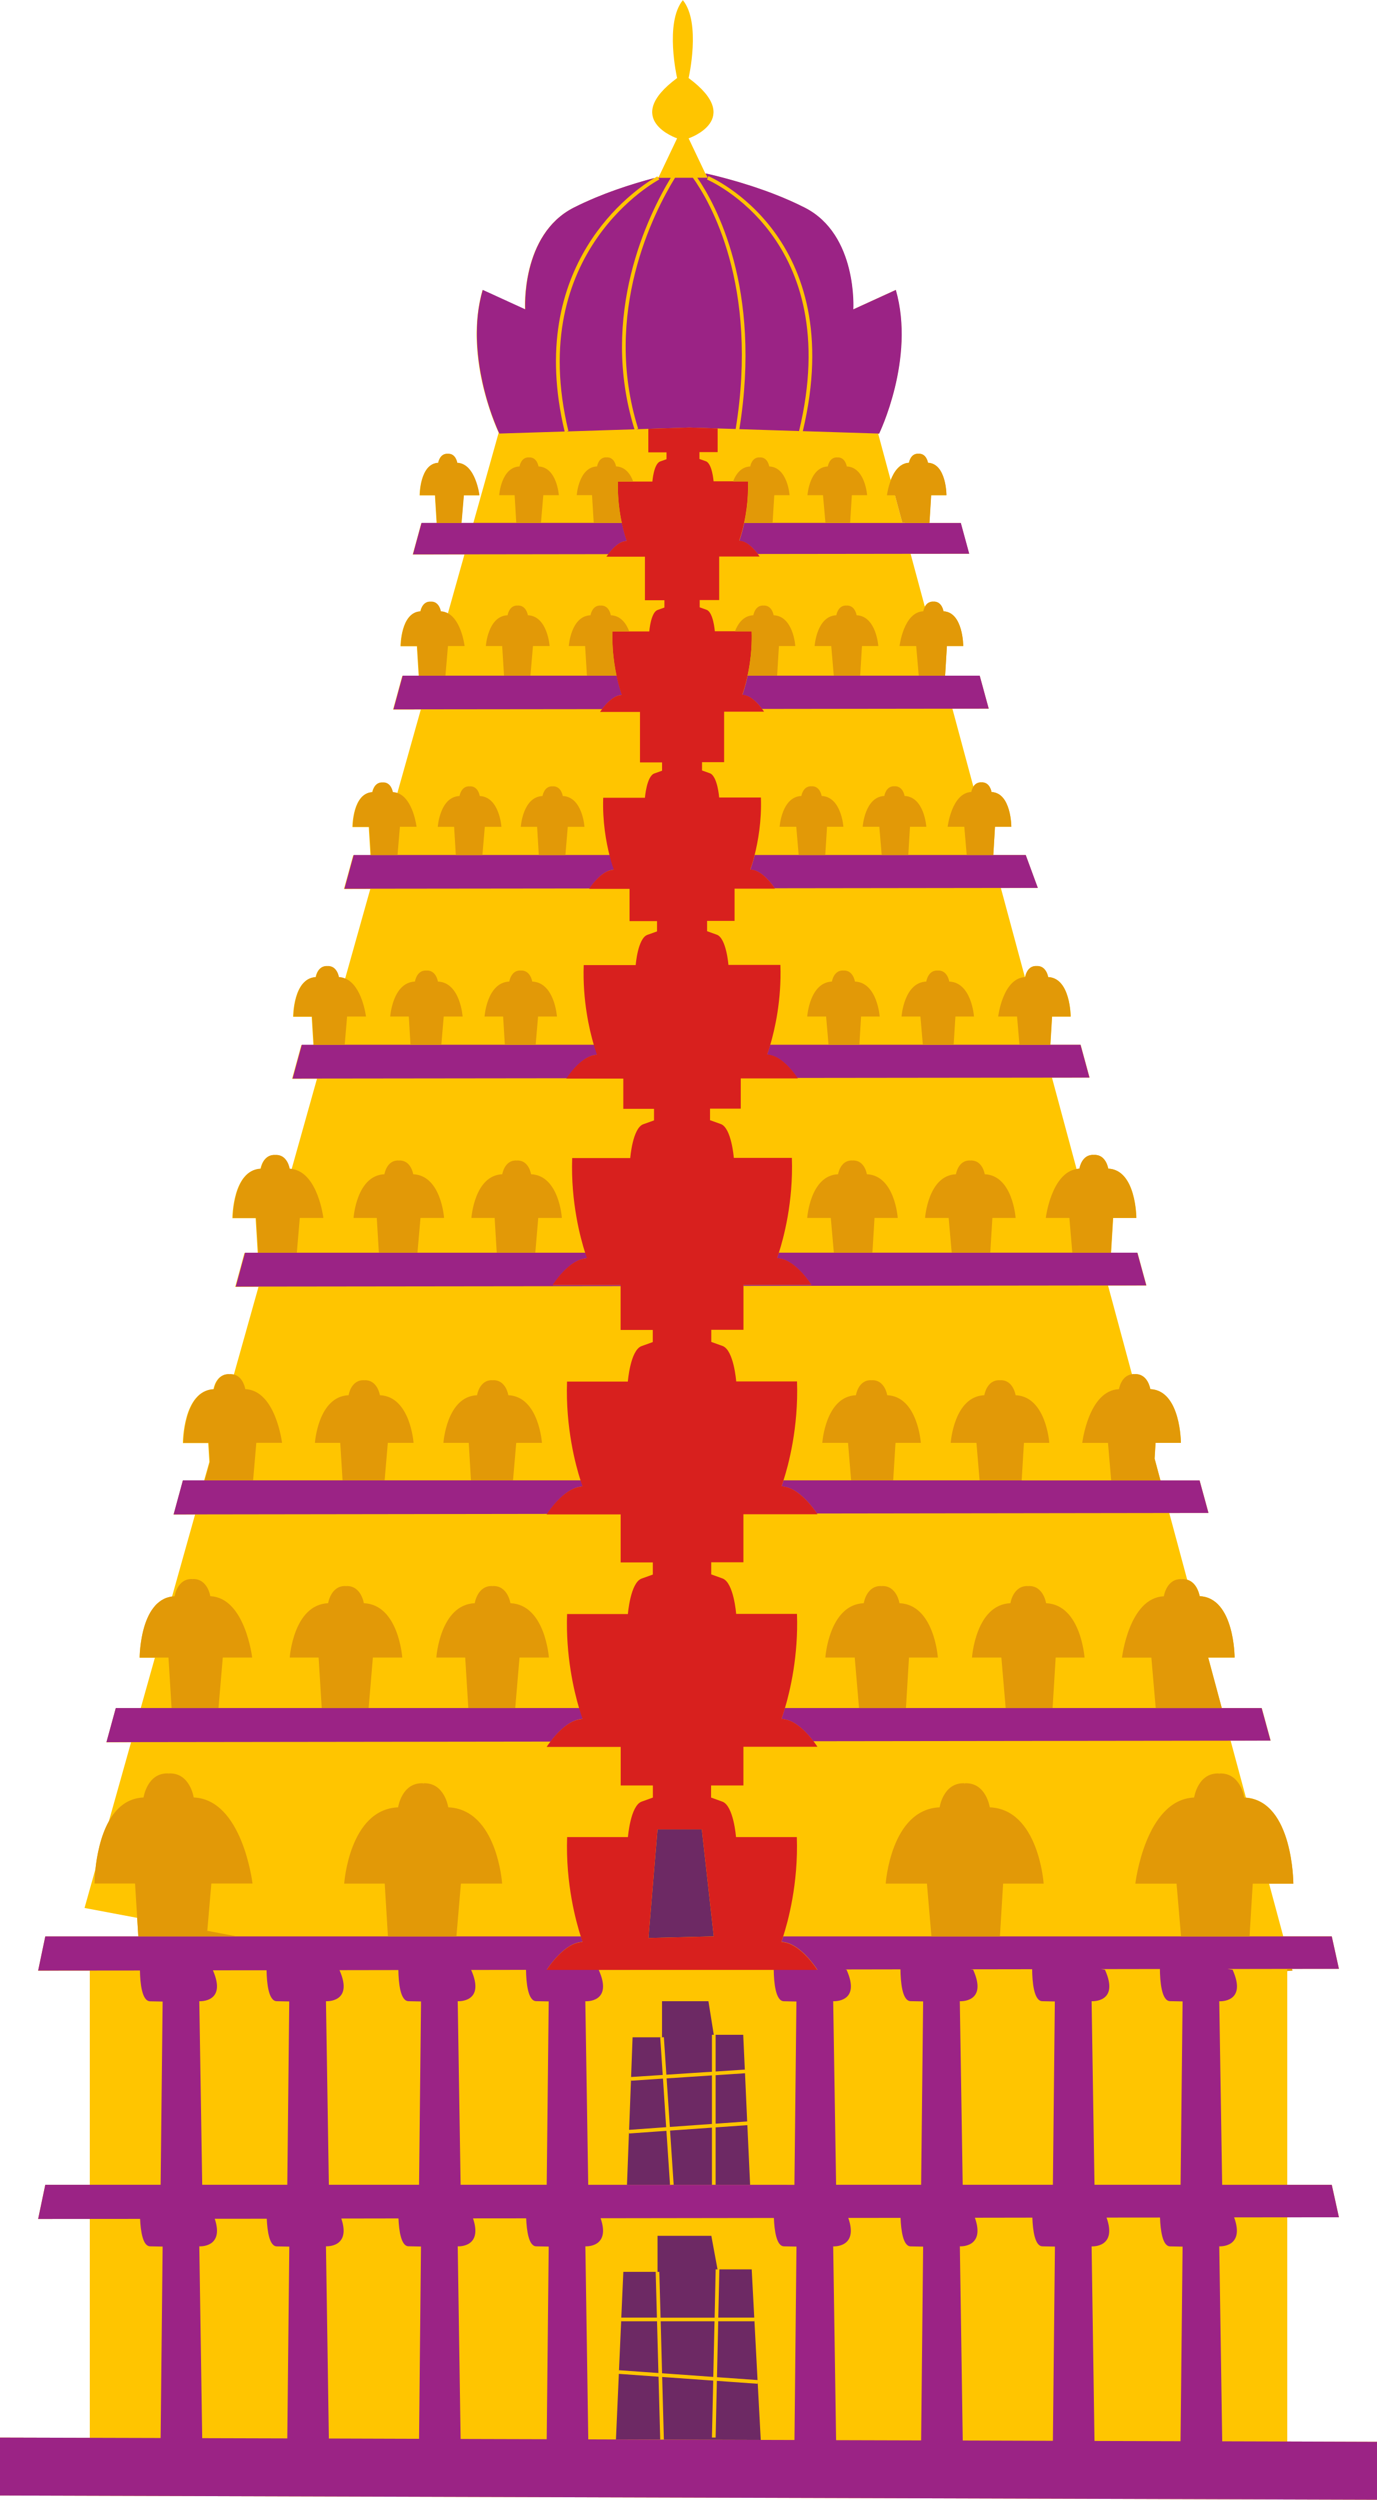
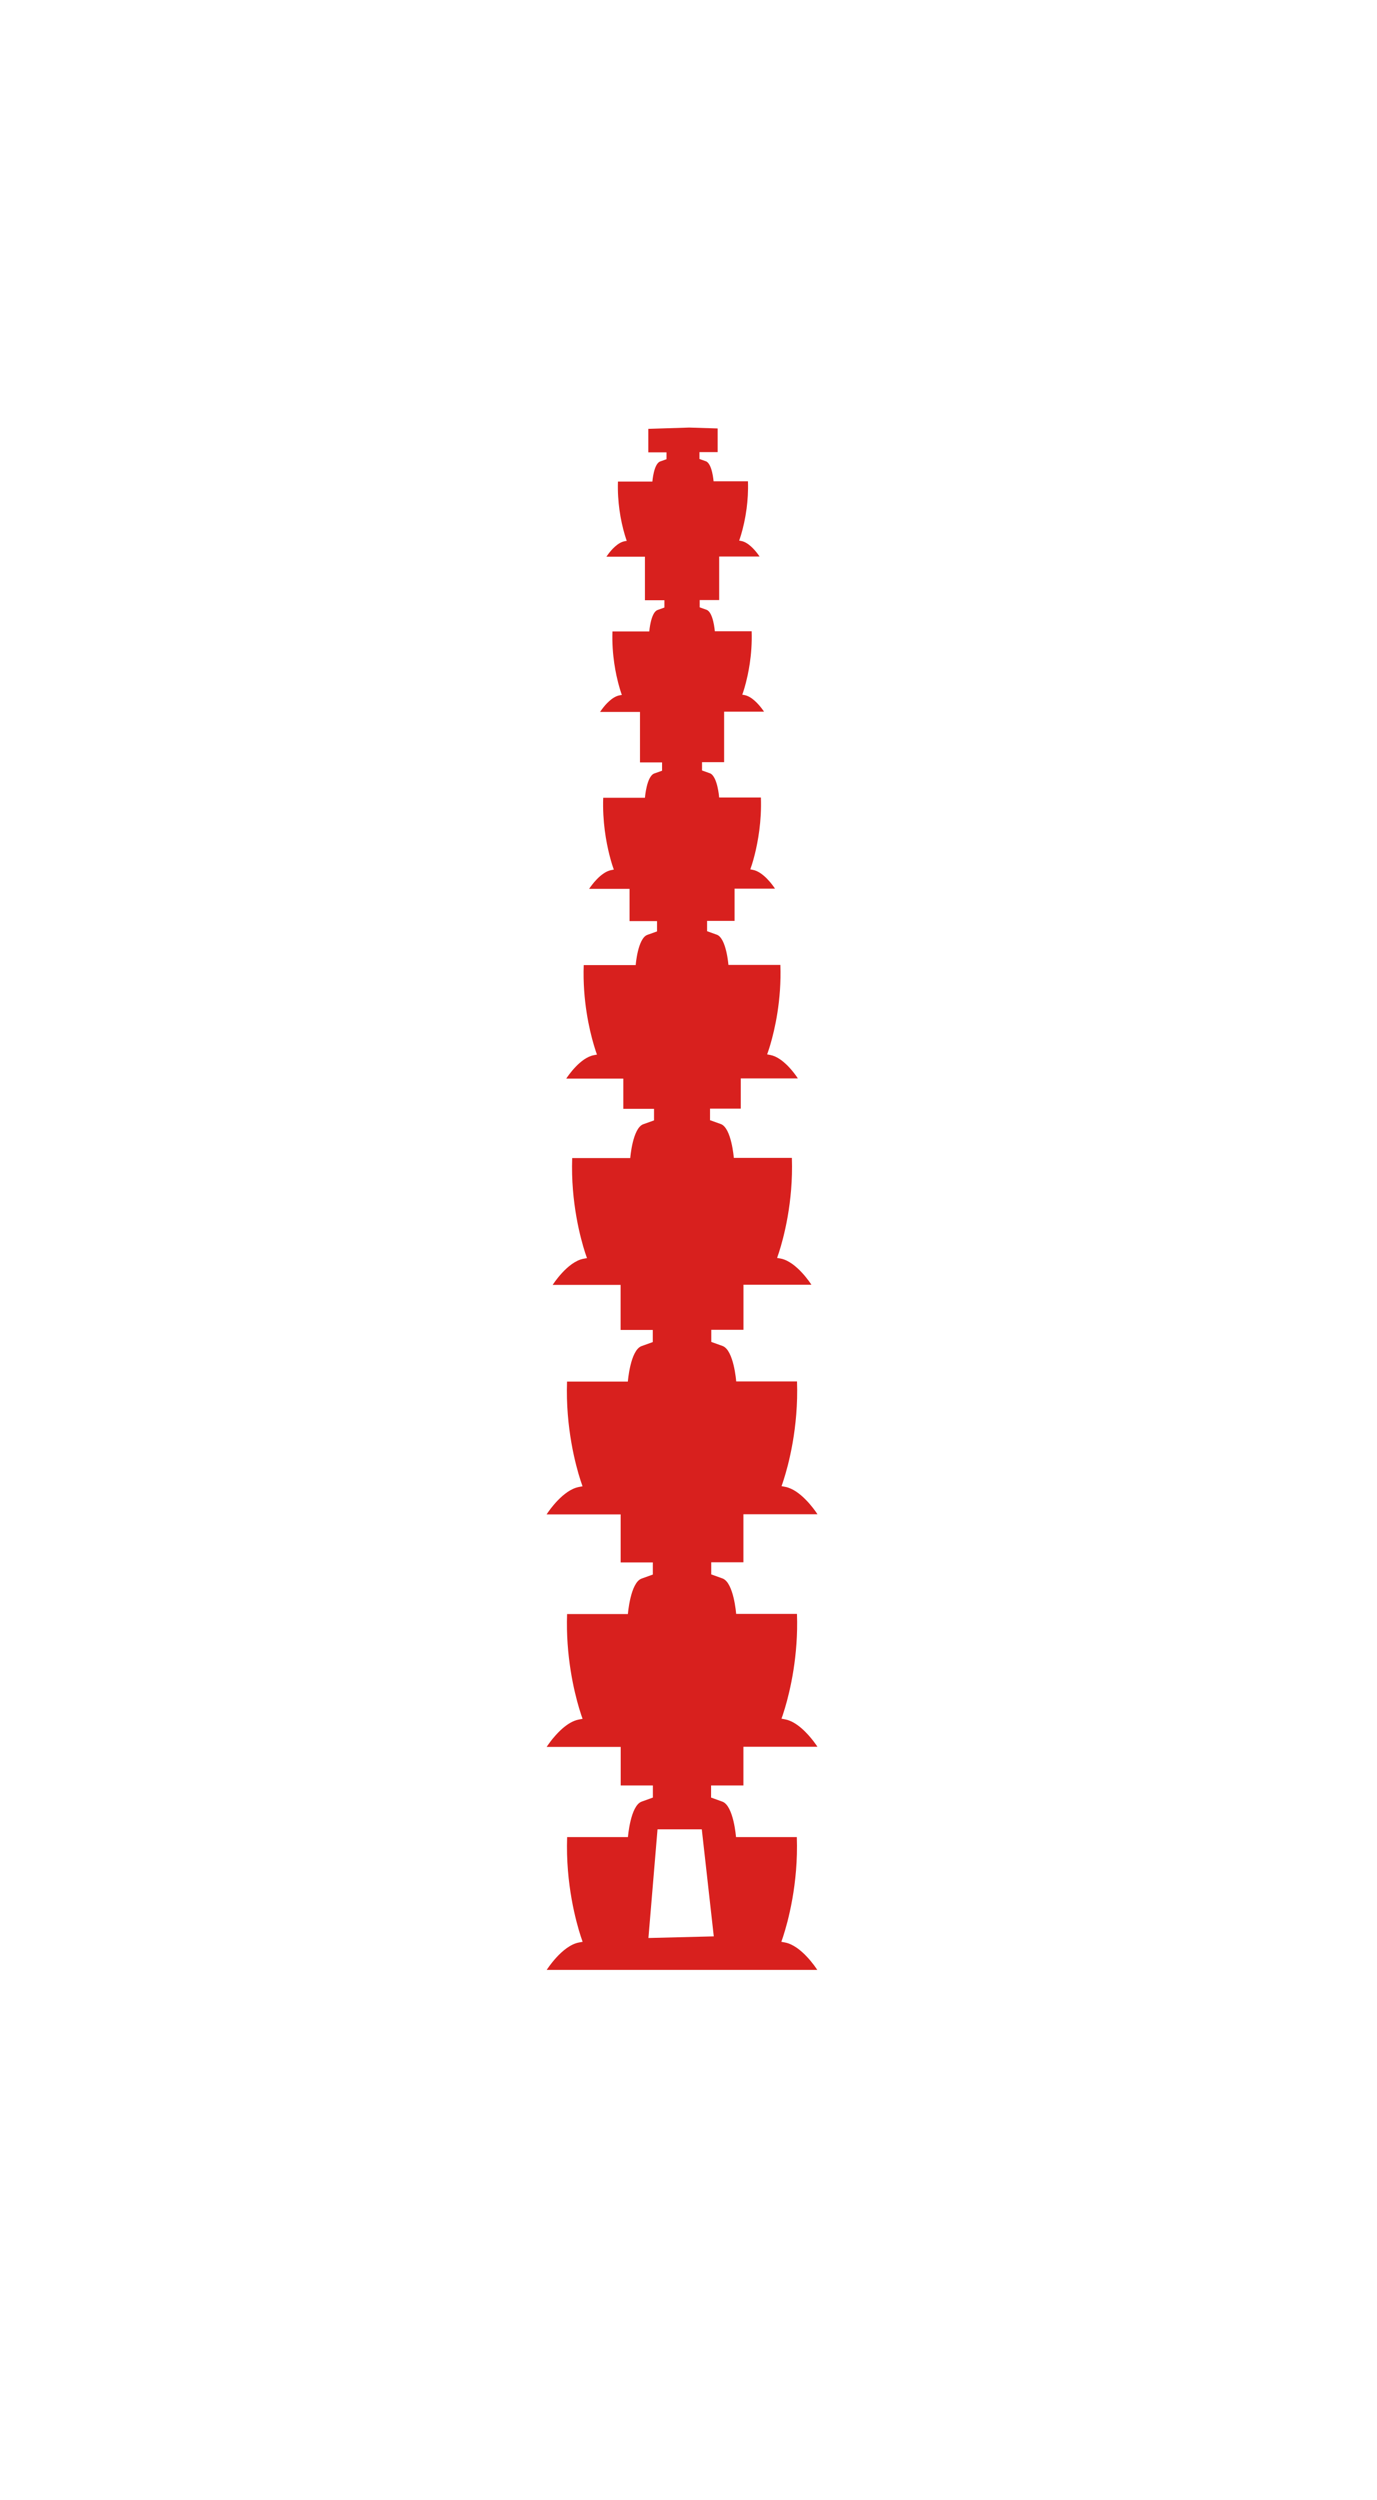
<svg xmlns="http://www.w3.org/2000/svg" height="500.0" preserveAspectRatio="xMidYMid meet" version="1.0" viewBox="0.0 0.0 275.6 500.0" width="275.6" zoomAndPan="magnify">
  <g id="change1_1">
-     <path d="M257.64,488.35V443.5l10.34-0.01l-1.43-6.49h-8.91v-42.76l1.04-0.09l-0.09-0.34l9.39-0.01l-1.43-6.49h-9.71 L254,376.76h4.86c0,0-0.03-16.43-9.49-17.2l-3.07-11.4l8.02-0.01l-1.78-6.51h-8l-2.72-10.1h5.29c0,0-0.02-11.97-6.99-12.27 c0,0-0.4-2.71-2.51-3.31l-3.59-13.33l7.86-0.01l-1.78-6.51h-7.83l-1.17-4.35l0.19-3.15h5.07c0,0-0.01-10.49-6.12-10.75 c0,0-0.46-3.13-3.12-3l-0.01,0.15l-0.01-0.15c-0.19-0.01-0.37,0-0.54,0.03l-4.79-17.75l7.69-0.01l-1.79-6.55h-5.29l0.42-6.95h4.65 c0,0-0.01-9.63-5.62-9.87c0,0-0.42-2.87-2.87-2.75l-0.01,0.14l-0.01-0.14c-2.44-0.12-2.87,2.75-2.87,2.75 c-0.21,0.01-0.4,0.06-0.59,0.09l-4.93-18.29l7.53-0.01l-1.79-6.57h-6.05l0.34-5.64h3.72c0,0-0.01-7.71-4.5-7.9 c0,0-0.34-2.3-2.29-2.21l-0.01,0.11l-0.01-0.11c-1.96-0.1-2.29,2.21-2.29,2.21c-0.03,0-0.05,0.01-0.07,0.01l-4.81-17.83l7.39-0.01 l-2.42-6.58h-6.48l0.34-5.65h3.27c0,0-0.01-6.78-3.96-6.95c0,0-0.3-2.02-2.02-1.94l-0.01,0.1l-0.01-0.1 c-0.81-0.04-1.3,0.39-1.6,0.86l-4.2-15.59l7.26-0.01l-1.8-6.59h-6.92l0.36-5.93h3.27c0,0-0.01-6.78-3.96-6.95 c0,0-0.3-2.02-2.02-1.94l-0.01,0.1l-0.01-0.1c-0.91-0.04-1.41,0.49-1.69,1.01l-2.85-10.58l11.71-0.01l-1.68-6.16h-6.27l0.34-5.54 h3.06c0,0-0.01-6.33-3.7-6.49c0,0-0.28-1.89-1.89-1.81l-0.01,0.09l-0.01-0.09c-1.61-0.08-1.89,1.81-1.89,1.81 c-1.9,0.08-3.01,1.8-3.65,3.45l-2.5-9.28l0.16,0.01c0,0,7.29-14.97,3.34-28.74l-8.51,3.89c0,0,0.91-14.97-9.73-20.36 c-7.29-3.69-15.43-5.84-19.84-6.82l-3.36-7.05c0,0,11.22-3.77,0-12.06c0,0,2.55-11.05-1.15-15.58c-3.7,4.52-1.15,15.58-1.15,15.58 c-11.22,8.29,0,12.06,0,12.06l-3.68,7.73c-0.06,0.01-0.12,0.03-0.18,0.05l-0.09-0.17c-0.02,0.01-0.25,0.13-0.62,0.36 c-4.52,1.19-10.57,3.1-16.14,5.92c-10.64,5.39-9.73,20.36-9.73,20.36l-8.51-3.89c-3.67,12.8,2.36,26.62,3.24,28.51l-5.08,18.09h-2.4 l0.47-5.54h3.11c0,0-0.75-6.33-4.43-6.49c0,0-0.28-1.89-1.89-1.81l-0.01,0.09l-0.01-0.09c-1.61-0.08-1.89,1.81-1.89,1.81 c-3.69,0.16-3.7,6.49-3.7,6.49h3.06l0.34,5.54h-3.06l-1.72,6.3l10.35-0.01l-3.32,11.82c-0.43-0.24-0.91-0.4-1.45-0.42 c0,0-0.3-2.02-2.02-1.94l-0.01,0.1l-0.01-0.1c-1.72-0.08-2.02,1.94-2.02,1.94c-3.95,0.17-3.96,6.95-3.96,6.95h3.27l0.36,5.93h-3.28 l-1.84,6.74l5.55-0.01l-4.71,16.75c-0.3-0.11-0.62-0.19-0.96-0.2c0,0-0.3-2.02-2.02-1.94l-0.01,0.1l-0.01-0.1 c-1.72-0.08-2.02,1.94-2.02,1.94c-3.95,0.17-3.96,6.95-3.96,6.95h3.27l0.34,5.65h-3.45l-1.85,6.75l5.27-0.01l-5.05,17.97 c-0.4-0.17-0.83-0.29-1.3-0.31c0,0-0.34-2.3-2.29-2.21l-0.01,0.11l-0.01-0.11c-1.96-0.1-2.29,2.21-2.29,2.21 c-4.49,0.19-4.5,7.9-4.5,7.9h3.72l0.34,5.64h-2.41l-1.85,6.77l4.98-0.01l-5.08,18.09c-0.16-0.02-0.31-0.06-0.47-0.07 c0,0-0.42-2.87-2.87-2.75l-0.01,0.14L55,231.05c-2.44-0.12-2.87,2.75-2.87,2.75c-5.6,0.24-5.62,9.87-5.62,9.87h4.65l0.42,6.95h-2.65 l-1.85,6.78l4.66-0.01L46.79,275c-0.28-0.08-0.58-0.12-0.93-0.1l-0.01,0.15l-0.01-0.15c-2.66-0.13-3.12,3-3.12,3 c-6.11,0.26-6.12,10.75-6.12,10.75h5.07l0.23,3.77l-1.05,3.72H36.6l-1.86,6.82l4.3-0.01l-4.61,16.41 c-6.47,0.84-6.49,12.22-6.49,12.22H31l-2.84,10.1h-4.99l-1.87,6.83l4.93-0.01l-4.45,15.82c-1.7,3.05-2.39,6.9-2.67,9.51l-2.19,7.8 l10.53,1.98l0.23,3.73H9.06l-1.43,6.84l10.34-0.01V437H9.06l-1.43,6.84l10.34-0.01v43.78L0,487.56v11.59L275.62,500v-11.59 L257.64,488.35z M180.61,104.59l-1.49-5.54h1.51l0.47,5.54H180.61z" fill="#FFC500" />
-   </g>
+     </g>
  <g id="change2_1">
-     <path d="M143.76,463.57l0.22-9.65h6.47l0.51,9.65H143.76z M124.35,463.57h7.13l-0.25-9.14l0.37-0.01h-6.84 L124.35,463.57z M143.98,453.92l-0.37-0.01l0,0.01H143.98z M131.6,454.42L131.6,454.42L131.6,454.42L131.6,454.42z M143.24,453.91 l0.37,0.01l-1.24-6.71H131.6v7.22l0.36-0.01l0.25,9.16h10.82L143.24,453.91z M143.5,475.48l8.12,0.58l-0.64-12.12v0.36h-7.23 L143.5,475.48z M123.86,474.82l-0.58,13.12l8.86,0.02l-0.34-12.57L123.86,474.82z M151.64,476.43l-0.02,0.37l-8.14-0.58l-0.25,11.34 l-0.74-0.01l0.26-11.38l-10.22-0.73l0.34,12.52l-0.36,0.01l19.75,0.06L151.64,476.43z M142.76,475.43l0.25-11.13h-10.78l0.28,10.4 L142.76,475.43z M131.78,474.65l-0.28-10.35h-7.16v-0.36l-0.47,10.52l0.03-0.37L131.78,474.65z M149.56,424.71l-0.45-10.02 l-5.88,0.39v9.7l6.31-0.45L149.56,424.71z M133.38,426.21l-7.46,0.53l-0.03-0.36l-0.4,10.62h8.61L133.38,426.21z M132.69,415.76 l-6.37,0.42l-0.02-0.37l-0.39,10.2l7.42-0.53L132.69,415.76z M149.58,425.07l-6.35,0.45V437h6.9L149.58,425.07z M142.49,437v-11.43 l-8.38,0.59l0.72,10.82l-0.36,0.02H142.49z M132.14,407.53l0.36-0.03h-5.89l-0.3,7.94l6.33-0.41L132.14,407.53z M142.49,415.12 l-9.07,0.6l0.65,9.71l8.42-0.6V415.12z M133.37,414.98l9.12-0.59V407h0.37l-1.07-6.72h-9.29v7.22l0.37-0.02L133.37,414.98z M149.09,414.33l-0.34-7.33h-5.52v7.34l5.83-0.38L149.09,414.33z M140.46,365.9h-8.86l-1.82,21.74l13.08-0.33L140.46,365.9z" fill="#6D2964" />
-   </g>
+     </g>
  <g id="change3_1">
-     <path d="M26.23,348.46l-4.93,0.01l1.87-6.83h4.99h6.18h9.39h20.65h9.39h19.95h9.39h12.84 c0.33,1.11,0.59,1.85,0.7,2.14c-0.21,0.04-0.45,0.08-0.75,0.14c-2.38,0.45-4.59,2.97-5.7,4.43L26.23,348.46z M231.31,341.65v-0.01 h-20.66h-9.39h-19.95h-9.39H157.1c-0.33,1.11-0.59,1.85-0.7,2.14c0.21,0.04,0.46,0.08,0.75,0.14c2.34,0.45,4.52,2.89,5.65,4.36 l83.47-0.11l8.02-0.01l-1.78-6.51h-8h-3.83H231.31z M109.51,302.81c0.42-0.63,3.26-4.79,6.38-5.39c0.3-0.06,0.54-0.1,0.75-0.14 c-0.07-0.19-0.22-0.61-0.4-1.18h-13.56h-8.42H76.98h-8.42h-17.9h-8.42h-1.27H36.6l-1.86,6.82l4.3-0.01L109.51,302.81z M204.49,296.11v-0.01h-8.42h-17.29h-8.42h-13.54c-0.19,0.58-0.33,0.99-0.4,1.18c0.21,0.04,0.46,0.08,0.75,0.14 c3.02,0.57,5.77,4.47,6.33,5.31l70.51-0.1l7.86-0.01l-1.78-6.51h-7.83h-1.44h-8.42H204.49z M124.27,257.25v-0.24h-13.6 c0,0,2.92-4.61,6.15-5.23c0.28-0.05,0.52-0.1,0.72-0.13c-0.07-0.18-0.2-0.56-0.37-1.08h-10.02h-7.72H83.56h-7.72H59.41h-7.72h-2.65 l-1.85,6.78l4.66-0.01L124.27,257.25z M198.19,250.56h-7.72H174.6h-7.72h-11c-0.17,0.52-0.3,0.9-0.37,1.08 c0.2,0.04,0.44,0.08,0.72,0.13c3.23,0.62,6.15,5.23,6.15,5.23h-13.6v0.21l72.95-0.09l7.69-0.01l-1.79-6.55h-5.29h-7.72H198.19z M113.45,215.67c0.34-0.52,2.78-4.1,5.46-4.61c0.25-0.05,0.46-0.09,0.64-0.12c-0.09-0.26-0.34-0.94-0.64-1.97h-11.69h-6.17H88.33 h-6.17H68.99h-6.17h-2.41l-1.85,6.77l4.98-0.01L113.45,215.67z M190.88,208.97h-6.17h-12.72h-6.17h-11.67 c-0.3,1.03-0.54,1.71-0.64,1.97c0.18,0.03,0.39,0.07,0.64,0.12c2.6,0.49,4.97,3.87,5.42,4.55l50.95-0.06l7.53-0.01l-1.79-6.57h-6.05 h-6.17H190.88z M118.01,177.71c0.29-0.43,2.24-3.29,4.38-3.69c0.2-0.04,0.37-0.07,0.52-0.1c-0.11-0.3-0.48-1.33-0.87-2.9h-8.85 h-5.32h-11.3h-5.32H79.56h-5.32h-3.45l-1.85,6.75l5.27-0.01L118.01,177.71z M181.79,171.02h-5.32h-11.28h-5.32h-8.82 c-0.4,1.57-0.76,2.6-0.87,2.9c0.14,0.03,0.31,0.06,0.52,0.1c2.08,0.4,3.98,3.09,4.35,3.65l45.28-0.06l7.39-0.01l-2.42-6.58h-6.48 h-5.32H181.79z M120.52,141.84c0.65-0.87,2.03-2.48,3.51-2.77c0.18-0.03,0.33-0.06,0.46-0.08c-0.13-0.34-0.62-1.74-1.07-3.84h-0.66 h-5.28h-11.33h-5.28H89.15h-5.28h-3.28l-1.84,6.74l5.55-0.01L120.52,141.84z M183.89,135.15h-11.73h-5.28h-11.33h-5.28h-0.63 c-0.45,2.1-0.94,3.5-1.07,3.84c0.13,0.02,0.28,0.05,0.46,0.08c1.47,0.28,2.83,1.85,3.48,2.73l38.12-0.05l7.26-0.01l-1.8-6.59h-6.92 H183.89z M275.62,488.41V500L0,499.15v-11.59l17.97,0.05l14.18,0.04l0.4-38.29c0,0,0,0-2.51-0.05c-1.45-0.02-1.89-2.99-2-5.49 l-10.07,0.01l-10.34,0.01L9.06,437h8.91h14.18l0.4-36.65c0,0,0,0-2.51-0.05c-1.65-0.04-1.99-3.66-2.03-6.16l-10.04,0.01l-10.34,0.01 l1.43-6.84h18.63h13.7h5.88h30.38h13.71h24.91c0.16,0.5,0.29,0.87,0.36,1.05c-0.21,0.04-0.45,0.08-0.75,0.14 c-3.38,0.65-6.44,5.48-6.44,5.48h26.09l-15.7,0.02c2.98,6.65-2.68,6.28-2.68,6.28l0.58,36.72h7.74h8.61v0.02l0.37-0.02h8.02h0.74 h6.9H159l0.4-36.67c0,0,0,0-2.51-0.05c-1.68-0.03-2-3.8-2.03-6.3h8.73c0,0-0.01-0.02-0.02-0.04c-0.26-0.39-3.19-4.82-6.42-5.44 c-0.29-0.06-0.54-0.1-0.75-0.14c0.06-0.17,0.19-0.54,0.36-1.05h29.65h13.71h36.26h13.71h6.75h9.71l1.43,6.49l-9.39,0.01h-0.95 l-11.95,0.02l1.01,0.15c3,6.67-2.67,6.3-2.67,6.3l0.58,36.72h13.03h8.91l1.43,6.49l-10.34,0.01l-10.63,0.01 c2.21,6.13-2.98,5.79-2.98,5.79l0.59,39l13.02,0.04L275.62,488.41z M39.89,400.28L40.47,437H57.5l0.39-36.67c0,0,0,0-2.51-0.05 c-1.65-0.03-1.99-3.69-2.03-6.19l-10.74,0.01C45.48,400.63,39.89,400.28,39.89,400.28z M57.9,449.37c0,0,0,0-2.51-0.05 c-1.46-0.03-1.89-3.02-2-5.53l-10.41,0.01c1.96,5.85-3.09,5.51-3.09,5.51l0.58,38.37l17.03,0.05L57.9,449.37z M84.26,449.35 c0,0,0,0-2.51-0.05c-1.46-0.03-1.89-3.06-2-5.57l-11.44,0.02c1.99,5.89-3.07,5.55-3.07,5.55l0.58,38.45l18.05,0.06L84.26,449.35z M84.27,400.33c0,0,0,0-2.51-0.05c-1.66-0.04-1.99-3.73-2.03-6.23l-11.78,0.02c2.9,6.57-2.71,6.21-2.71,6.21L65.82,437h18.05 L84.27,400.33z M109.82,449.36c0,0,0,0-2.51-0.05c-1.47-0.03-1.9-3.08-2-5.6l-10.64,0.01c2.02,5.93-3.06,5.59-3.06,5.59l0.58,38.53 l17.23,0.05L109.82,449.36z M109.82,400.32c0,0,0,0-2.51-0.05c-1.67-0.03-2-3.76-2.03-6.26l-10.98,0.02 c2.94,6.61-2.69,6.25-2.69,6.25L92.19,437h17.23L109.82,400.32z M159.41,449.36c0,0,0,0-2.51-0.05c-1.49-0.03-1.91-3.14-2.01-5.67 l-34.68,0.05c2.05,5.95-3.05,5.62-3.05,5.62l0.58,38.61l5.53,0.02l8.86,0.03v0.01l0.38-0.01l19.74,0.06l6.76,0.02L159.41,449.36z M184.76,449.37c0,0,0,0-2.51-0.05c-1.49-0.03-1.91-3.16-2.01-5.7l-10.46,0.01c2.11,6.02-3.02,5.69-3.02,5.69l0.58,38.76l17.02,0.05 L184.76,449.37z M184.76,400.32c0,0,0,0-2.51-0.05c-1.69-0.03-2-3.86-2.03-6.36l-11.1,0.02l0.31,0.05c3,6.67-2.67,6.3-2.67,6.3 l0.58,36.72h17.02L184.76,400.32z M192.1,400.28l0.58,36.72h18.05l0.39-36.67c0,0,0,0-2.51-0.05c-1.7-0.03-2.01-3.9-2.03-6.4 l-12.35,0.02l0.54,0.08C197.77,400.65,192.1,400.28,192.1,400.28z M211.14,449.36c0,0,0,0-2.51-0.05c-1.5-0.03-1.92-3.19-2.01-5.74 l-11.5,0.02c2.14,6.05-3.01,5.72-3.01,5.72l0.58,38.84l18.04,0.06L211.14,449.36z M236.69,449.37c0,0,0,0-2.51-0.05 c-1.51-0.03-1.92-3.22-2.01-5.77l-10.7,0.01c2.18,6.1-2.99,5.76-2.99,5.76l0.58,38.92l17.22,0.05L236.69,449.37z M236.69,400.32 c0,0,0,0-2.51-0.05c-1.7-0.03-2.01-3.94-2.03-6.43l-11.78,0.02l0.78,0.12c3,6.67-2.67,6.3-2.67,6.3l0.58,36.72h17.23L236.69,400.32z M165.21,104.6v-0.01h-10.58h-4.94h-0.73c-0.42,1.96-0.88,3.27-1,3.59c0.12,0.02,0.26,0.05,0.43,0.08c1.37,0.26,2.64,1.73,3.26,2.55 l30.63-0.04l11.71-0.01l-1.68-6.16h-6.27h-4.94h-0.49h-10.47H165.21z M121.76,110.84c0.6-0.81,1.89-2.32,3.28-2.58 c0.17-0.03,0.31-0.06,0.43-0.08c-0.12-0.32-0.58-1.63-1-3.59h-0.68h-4.94h-10.58h-4.94h-8.56h-2.4h-4.94h-3.06l-1.72,6.3L93,110.88 L121.76,110.84z M147.98,85.84l11.95,0.38c9.25-38.48-18.15-50.2-18.43-50.31l0.28-0.68c0.28,0.12,28.19,12.05,18.9,51.01 l15.12,0.48l0.16,0.01c0,0,7.29-14.97,3.34-28.74l-8.51,3.89c0,0,0.91-14.97-9.73-20.36c-0.41-0.21-0.82-0.41-1.24-0.61 c-0.12-0.06-0.24-0.11-0.36-0.17c-0.32-0.15-0.63-0.29-0.95-0.44c-0.11-0.05-0.22-0.1-0.33-0.15c-0.41-0.18-0.82-0.36-1.24-0.53 c-0.08-0.03-0.16-0.06-0.23-0.1c-0.34-0.14-0.69-0.28-1.03-0.42c-0.13-0.05-0.25-0.1-0.38-0.15c-0.33-0.13-0.67-0.26-1-0.39 c-0.08-0.03-0.17-0.06-0.25-0.09c-0.41-0.15-0.82-0.3-1.23-0.45c-0.1-0.04-0.2-0.07-0.3-0.1c-0.32-0.11-0.64-0.22-0.95-0.33 c-0.12-0.04-0.23-0.08-0.35-0.12c-0.37-0.12-0.73-0.24-1.09-0.36c-0.03-0.01-0.07-0.02-0.1-0.03c-0.39-0.13-0.78-0.25-1.16-0.36 c-0.11-0.03-0.21-0.06-0.31-0.1c-0.29-0.09-0.59-0.18-0.87-0.26c-0.09-0.03-0.19-0.06-0.28-0.08c-0.37-0.11-0.73-0.21-1.08-0.31 c-0.04-0.01-0.07-0.02-0.11-0.03c-0.32-0.09-0.64-0.18-0.95-0.26c-0.09-0.02-0.17-0.05-0.26-0.07c-0.29-0.08-0.57-0.15-0.84-0.22 c-0.05-0.01-0.1-0.03-0.15-0.04c-0.33-0.08-0.64-0.16-0.95-0.24c-0.04-0.01-0.09-0.02-0.13-0.03c-0.26-0.06-0.52-0.12-0.76-0.18 c-0.06-0.01-0.12-0.03-0.18-0.04c-0.27-0.06-0.53-0.12-0.78-0.18l0.42,0.87h-2.07C143.18,40.8,152.55,57.61,147.98,85.84z M113.76,86.21l-0.36,0.09l13.59-0.43c-7.12-22.9,2.79-42.92,7.26-50.3h-2.46l0.17,0.33C131.69,36.03,105.09,50.17,113.76,86.21z M95.49,68.47c0.01,0.26,0.03,0.52,0.04,0.77c0.01,0.14,0.02,0.28,0.03,0.42c0.02,0.27,0.04,0.54,0.07,0.81 c0.01,0.13,0.02,0.25,0.03,0.38c0.03,0.29,0.06,0.59,0.1,0.88c0.01,0.09,0.02,0.19,0.03,0.28c0.05,0.36,0.09,0.71,0.15,1.06 c0,0.02,0.01,0.05,0.01,0.07c0.17,1.15,0.39,2.26,0.62,3.31c0.01,0.05,0.02,0.1,0.03,0.15c0.07,0.29,0.13,0.58,0.2,0.87 c0.02,0.07,0.03,0.14,0.05,0.21c0.06,0.26,0.13,0.52,0.2,0.77c0.02,0.08,0.04,0.16,0.06,0.23c0.06,0.24,0.13,0.48,0.19,0.71 c0.02,0.08,0.05,0.16,0.07,0.24c0.06,0.22,0.13,0.44,0.19,0.65c0.02,0.08,0.05,0.16,0.07,0.24c0.06,0.21,0.13,0.42,0.19,0.62 c0.02,0.07,0.05,0.15,0.07,0.22c0.06,0.2,0.13,0.4,0.19,0.59c0.02,0.07,0.05,0.14,0.07,0.2c0.07,0.19,0.13,0.38,0.19,0.56 c0.02,0.06,0.04,0.11,0.06,0.17c0.07,0.19,0.13,0.37,0.2,0.54c0.02,0.05,0.03,0.1,0.05,0.14c0.07,0.18,0.13,0.36,0.2,0.53 c0.01,0.03,0.02,0.06,0.03,0.09c0.07,0.19,0.14,0.36,0.21,0.53c0,0.01,0.01,0.02,0.01,0.03c0.14,0.35,0.27,0.66,0.38,0.93 c0.02,0.06,0.04,0.1,0.07,0.16c0.03,0.07,0.06,0.14,0.08,0.19c0.03,0.08,0.06,0.14,0.09,0.21c0.01,0.02,0.02,0.04,0.03,0.06 c0.03,0.08,0.07,0.15,0.09,0.2c0.07,0.14,0.11,0.23,0.11,0.23l13.06-0.41c-8-33.47,13.99-48.33,17.99-50.72 c-0.55,0.15-1.13,0.3-1.73,0.47c-0.02,0.01-0.05,0.01-0.07,0.02c-0.57,0.16-1.17,0.34-1.77,0.52c-0.05,0.01-0.09,0.03-0.14,0.04 c-0.59,0.18-1.2,0.37-1.81,0.57c-0.06,0.02-0.12,0.04-0.18,0.06c-0.61,0.2-1.23,0.41-1.86,0.63c-0.07,0.02-0.13,0.05-0.2,0.07 c-0.63,0.22-1.26,0.46-1.9,0.7c-0.06,0.02-0.13,0.05-0.19,0.07c-0.65,0.25-1.3,0.51-1.95,0.78c-0.05,0.02-0.11,0.04-0.16,0.07 c-0.67,0.28-1.34,0.57-2,0.88c-0.03,0.01-0.07,0.03-0.1,0.04c-0.7,0.32-1.39,0.65-2.08,1c-10.64,5.39-9.73,20.36-9.73,20.36 l-8.51-3.89c-0.12,0.42-0.23,0.83-0.33,1.25c-0.03,0.14-0.06,0.28-0.09,0.42c-0.06,0.28-0.12,0.56-0.18,0.84 c-0.03,0.16-0.06,0.33-0.09,0.49c-0.04,0.26-0.09,0.51-0.13,0.77c-0.03,0.17-0.05,0.34-0.07,0.51c-0.03,0.25-0.07,0.5-0.09,0.74 c-0.02,0.17-0.03,0.35-0.05,0.52c-0.02,0.24-0.04,0.49-0.06,0.73c-0.01,0.18-0.02,0.35-0.03,0.52c-0.01,0.24-0.03,0.49-0.03,0.73 c-0.01,0.17-0.01,0.34-0.01,0.51c-0.01,0.25-0.01,0.49-0.01,0.74c0,0.16,0,0.33,0,0.49c0.01,0.27,0.02,0.52,0.02,0.77 C95.47,68.16,95.48,68.32,95.49,68.47z M127.72,85.75l-0.35,0.11l2.41-0.08l8.18-0.26l5.69,0.18l3.59,0.11 c4.71-28.9-5.28-45.68-8.56-50.25h-1.97h-1.61C130.82,42.53,120.5,62.68,127.72,85.75z" fill="#9B2385" />
-   </g>
+     </g>
  <g id="change4_1">
    <path d="M148.79,357.13v-0.03v-7.71h14.82c0,0-0.29-0.46-0.8-1.12c-1.13-1.47-3.31-3.91-5.65-4.36 c-0.3-0.06-0.54-0.1-0.75-0.14c0.11-0.29,0.37-1.03,0.7-2.14c1.02-3.43,2.7-10.45,2.4-18.82h-12.17c0,0-0.48-6.28-2.74-7.09 c-2.25-0.81-2.25-0.81-2.25-0.81v-2.42h6.44v-9.61h14.82c0,0-0.04-0.07-0.11-0.17c-0.56-0.84-3.32-4.73-6.33-5.31 c-0.3-0.06-0.54-0.1-0.75-0.14c0.07-0.19,0.22-0.61,0.4-1.18c0.95-2.93,3.02-10.52,2.7-19.77h-12.17c0,0-0.48-6.28-2.74-7.09 c-2.25-0.81-2.25-0.81-2.25-0.81v-2.42h6.44v-8.81v-0.21h13.6c0,0-2.92-4.61-6.15-5.23c-0.28-0.05-0.52-0.1-0.72-0.13 c0.07-0.18,0.2-0.56,0.37-1.08c0.89-2.76,2.9-10.04,2.59-18.93h-11.62c0,0-0.46-6-2.61-6.77c-2.15-0.77-2.15-0.77-2.15-0.77v-2.31 h6.15v-6.05h11.42c0,0-0.03-0.05-0.08-0.13c-0.45-0.68-2.82-4.06-5.42-4.55c-0.25-0.05-0.46-0.09-0.64-0.12 c0.09-0.26,0.34-0.94,0.64-1.97c0.88-2.98,2.26-8.9,2.01-15.93h-10.4c0,0-0.41-5.37-2.34-6.05c-1.93-0.69-1.93-0.69-1.93-0.69v-2.06 h5.5v-6.45h8.09c0,0-0.03-0.04-0.07-0.11c-0.37-0.56-2.27-3.25-4.35-3.65c-0.2-0.04-0.37-0.07-0.52-0.1c0.11-0.3,0.48-1.33,0.87-2.9 c0.66-2.61,1.42-6.72,1.25-11.47h-8.35c0,0-0.33-4.31-1.88-4.86c-1.55-0.55-1.55-0.55-1.55-0.55v-1.66h4.42v-10.1h7.99 c0,0-0.15-0.24-0.42-0.59c-0.66-0.87-2.02-2.45-3.48-2.73c-0.18-0.03-0.33-0.06-0.46-0.08c0.13-0.34,0.62-1.74,1.07-3.84 c0.15-0.72,0.3-1.52,0.43-2.38c0.28-1.88,0.46-4.08,0.38-6.47h-3.35h-4.02c0,0-0.29-3.8-1.66-4.29c-1.37-0.49-1.37-0.49-1.37-0.49 v-1.46h3.9v-8.71h8.08c0,0-0.14-0.23-0.39-0.55c-0.62-0.82-1.89-2.29-3.26-2.55c-0.17-0.03-0.31-0.06-0.43-0.08 c0.12-0.32,0.58-1.63,1-3.59c0.18-0.83,0.35-1.77,0.49-2.81c0.21-1.62,0.34-3.48,0.27-5.46h-2.99h-3.89c0,0-0.27-3.55-1.55-4.01 c-1.28-0.46-1.28-0.46-1.28-0.46v-1.37h3.64V85.7l-5.69-0.18l-8.18,0.26v4.7h3.64v1.37c0,0,0,0-1.28,0.46 c-1.28,0.46-1.55,4.01-1.55,4.01h-3.85h-3.04c-0.07,2.07,0.07,3.99,0.3,5.67c0.13,0.96,0.29,1.83,0.46,2.6 c0.42,1.96,0.88,3.27,1,3.59c-0.12,0.02-0.26,0.05-0.43,0.08c-1.39,0.26-2.68,1.77-3.28,2.58c-0.23,0.31-0.36,0.51-0.36,0.51h7.71 v8.71h3.9v1.46c0,0,0,0-1.37,0.49s-1.66,4.29-1.66,4.29h-4.05h-3.32c-0.08,2.34,0.09,4.51,0.36,6.37c0.13,0.91,0.29,1.74,0.45,2.49 c0.45,2.1,0.94,3.5,1.07,3.84c-0.13,0.02-0.28,0.05-0.46,0.08c-1.49,0.28-2.87,1.9-3.51,2.77c-0.24,0.33-0.39,0.55-0.39,0.55h7.99 v10.1h4.42v1.66c0,0,0,0-1.55,0.55s-1.88,4.86-1.88,4.86h-8.35c-0.17,4.74,0.59,8.85,1.25,11.47c0.4,1.57,0.76,2.6,0.87,2.9 c-0.14,0.03-0.31,0.06-0.52,0.1c-2.14,0.41-4.09,3.26-4.38,3.69c-0.02,0.04-0.04,0.06-0.04,0.06H126v6.45h5.5v2.06 c0,0,0,0-1.93,0.69s-2.34,6.05-2.34,6.05h-10.4c-0.25,7.04,1.13,12.95,2.01,15.93c0.3,1.03,0.54,1.71,0.64,1.97 c-0.18,0.03-0.39,0.07-0.64,0.12c-2.68,0.51-5.12,4.09-5.46,4.61c-0.03,0.04-0.05,0.07-0.05,0.07h11.42v6.05h6.15v2.31 c0,0,0,0-2.15,0.77c-2.15,0.77-2.61,6.77-2.61,6.77h-11.62c-0.31,8.89,1.7,16.17,2.59,18.93c0.17,0.52,0.3,0.9,0.37,1.08 c-0.2,0.04-0.44,0.08-0.72,0.13c-3.23,0.62-6.15,5.23-6.15,5.23h13.6v0.24v8.77h6.44v2.42c0,0,0,0-2.25,0.81s-2.74,7.09-2.74,7.09 h-12.17c-0.32,9.26,1.75,16.84,2.7,19.77c0.19,0.58,0.33,0.99,0.4,1.18c-0.21,0.04-0.46,0.08-0.75,0.14 c-3.12,0.6-5.97,4.75-6.38,5.39c-0.03,0.05-0.06,0.09-0.06,0.09h14.82v9.61h6.44v2.42c0,0,0,0-2.25,0.81s-2.74,7.09-2.74,7.09H113.5 c-0.29,8.37,1.38,15.39,2.4,18.82c0.33,1.11,0.59,1.85,0.7,2.14c-0.21,0.04-0.46,0.08-0.75,0.14c-2.38,0.45-4.59,2.97-5.7,4.43 c-0.47,0.62-0.74,1.05-0.74,1.05h14.82v7.71h6.44v2.42c0,0,0,0-2.25,0.81s-2.74,7.09-2.74,7.09h-12.17 c-0.33,9.4,1.82,17.07,2.74,19.9c0.17,0.51,0.3,0.88,0.36,1.05c-0.21,0.04-0.46,0.08-0.75,0.14c-3.38,0.64-6.44,5.48-6.44,5.48 h26.09h0.52h0.93h17.88h8.73c0,0-0.01-0.02-0.02-0.04c-0.25-0.39-3.18-4.82-6.42-5.44c-0.3-0.06-0.54-0.1-0.75-0.14 c0.07-0.18,0.2-0.55,0.36-1.05c0.92-2.83,3.07-10.5,2.74-19.9h-12.17c0,0-0.48-6.28-2.74-7.09s-2.25-0.81-2.25-0.81v-2.42H148.79z M142.86,387.31l-13.08,0.33l1.82-21.74h8.86L142.86,387.31z" fill="#D8201E" />
  </g>
  <g id="change5_1">
-     <path d="M179.12,99.07h-1.6c0,0,0.18-1.49,0.78-3.04c0.07-0.2,0.15-0.39,0.24-0.58c0-0.01,0.01-0.03,0.02-0.05 c0.08-0.18,0.17-0.34,0.26-0.51c0.02-0.04,0.04-0.08,0.06-0.11c0.08-0.15,0.18-0.29,0.27-0.43c0.04-0.05,0.07-0.1,0.1-0.15 c0.08-0.12,0.18-0.24,0.28-0.35c0.05-0.05,0.09-0.11,0.14-0.16c0.09-0.1,0.2-0.19,0.3-0.28c0.05-0.05,0.11-0.11,0.17-0.16 c0.1-0.09,0.22-0.15,0.33-0.22c0.06-0.04,0.13-0.09,0.2-0.13c0.13-0.07,0.27-0.11,0.4-0.16c0.07-0.03,0.13-0.06,0.2-0.08 c0.21-0.05,0.44-0.09,0.67-0.1c0,0,0.28-1.89,1.89-1.81l0.01,0.09l0.01-0.09c1.61-0.08,1.89,1.81,1.89,1.81 c3.69,0.16,3.7,6.49,3.7,6.49h-3.06l-0.34,5.54h-4.94h-0.49L179.12,99.07z M257.64,393.81v0.43l1.05-0.09l-0.1-0.34H257.64z M232.25,296.11v-0.01l-1.17-4.35l0.19-3.15h5.07c0,0-0.01-10.49-6.12-10.75c0,0-0.46-3.13-3.12-3l-0.01,0.15l-0.01-0.15 c-0.19-0.01-0.37,0-0.54,0.03c-2.18,0.29-2.58,2.98-2.58,2.98c-6.11,0.26-7.35,10.75-7.35,10.75h5.15l0.64,7.5h8.42H232.25z M38.77,359.53c0,0-0.74-5.02-5-4.81l-0.02,0.25l-0.02-0.25c-4.27-0.21-5,4.81-5,4.81c-3.3,0.14-5.49,2.15-6.94,4.75 c-0.21,0.37-0.4,0.76-0.58,1.15c-0.01,0.02-0.02,0.04-0.03,0.06c-0.35,0.78-0.65,1.6-0.9,2.41c-0.01,0.02-0.02,0.05-0.02,0.07 c-0.25,0.82-0.45,1.64-0.62,2.43c0,0.02-0.01,0.03-0.01,0.05c-0.08,0.39-0.15,0.78-0.22,1.16c0,0.01,0,0.03-0.01,0.04 c-0.13,0.77-0.22,1.49-0.29,2.13c-0.19,1.76-0.19,2.96-0.19,2.96h8.11l0.42,6.82l0.23,3.73h13.71h5.88l-5.78-1.09l0.81-9.46h8.24 C50.49,376.32,48.43,359.94,38.77,359.53z M50.54,376.76v-0.02h0C50.54,376.75,50.54,376.76,50.54,376.76z M89.72,361.5 c0,0-0.74-5.02-5-4.81l-0.02,0.25l-0.02-0.25c-4.27-0.21-5,4.81-5,4.81c-9.79,0.42-10.79,15.26-10.79,15.26H77l0.64,10.55h13.71 l0.9-10.55h8.25C100.51,376.76,99.51,361.91,89.72,361.5z M33.72,331.55v-0.01l0.62,10.1h9.39l0.86-10.1h5.88 c0,0-1.41-11.97-8.38-12.27c0,0-0.53-3.58-3.56-3.43l-0.01,0.18l-0.01-0.18c-3.04-0.15-3.56,3.43-3.56,3.43 c-0.17,0.01-0.34,0.03-0.5,0.05c-0.2,0.03-0.39,0.06-0.58,0.11c0,0,0,0-0.01,0c-0.19,0.05-0.37,0.1-0.54,0.16h-0.01 c-0.17,0.06-0.34,0.14-0.51,0.22c0,0-0.01,0-0.01,0.01c-0.16,0.08-0.32,0.17-0.47,0.26c0,0-0.01,0-0.01,0.01 c-0.15,0.1-0.3,0.2-0.44,0.31c0,0,0,0-0.01,0.01c-0.14,0.11-0.28,0.23-0.41,0.35l-0.01,0.01c-0.13,0.12-0.26,0.25-0.38,0.39 c0,0,0,0-0.01,0.01c-0.12,0.14-0.24,0.28-0.35,0.42c0,0,0,0,0,0.01c-0.11,0.15-0.22,0.3-0.33,0.45c-0.1,0.16-0.2,0.32-0.3,0.48 c-1.72,2.97-2.04,7.11-2.1,8.52c0,0.01,0,0.01,0,0.02c-0.01,0.15-0.01,0.27-0.01,0.35c0,0.02,0,0.02,0,0.04c0,0.06,0,0.09,0,0.09H31 H33.72z M74.63,331.54h5.88c0,0-0.72-10.58-7.69-10.87c0,0-0.53-3.58-3.56-3.43l-0.01,0.18l-0.01-0.18 c-3.04-0.15-3.56,3.43-3.56,3.43c-6.97,0.3-7.69,10.87-7.69,10.87h5.78l0.62,10.1h9.39L74.63,331.54z M102.16,320.67 c0,0-0.53-3.58-3.56-3.43l-0.01,0.18l-0.01-0.18c-3.04-0.15-3.56,3.43-3.56,3.43c-6.97,0.3-7.69,10.87-7.69,10.87h5.78l0.62,10.1 h9.39l0.86-10.1h5.88C109.85,331.54,109.13,320.97,102.16,320.67z M49.09,277.85c0,0-0.35-2.37-2.19-2.9 c-0.13-0.04-0.27-0.07-0.42-0.08c-0.01,0-0.01,0-0.02,0c-0.15-0.02-0.32-0.02-0.49-0.02L45.96,275l-0.01-0.15 c-2.66-0.13-3.12,3-3.12,3c-6.11,0.26-6.12,10.75-6.12,10.75h5.07l0.23,3.77l-0.87,3.11l-0.17,0.61h1.27h8.42l0.64-7.5h5.15 C56.44,288.61,55.2,278.11,49.09,277.85z M72.91,276.07l-0.01,0.15l-0.01-0.15c-2.66-0.13-3.12,3-3.12,3 c-6.11,0.26-6.74,9.53-6.74,9.53h5.07l0.46,7.5h8.42l0.64-7.5h5.15c0,0-0.63-9.27-6.73-9.53C76.03,279.08,75.57,275.94,72.91,276.07 z M94.26,296.1h8.42l0.64-7.5h5.15c0,0-0.63-9.27-6.73-9.53c0,0-0.46-3.13-3.12-3l-0.01,0.15l-0.01-0.15c-2.66-0.13-3.12,3-3.12,3 c-6.11,0.26-6.73,9.53-6.73,9.53h5.07L94.26,296.1z M51.69,250.56h7.72l0.59-6.95h4.72c0,0-1.08-9.04-6.27-9.79 c-0.16-0.02-0.31-0.06-0.47-0.07c0,0-0.42-2.87-2.87-2.75l-0.01,0.14L55.09,231c-2.44-0.12-2.87,2.75-2.87,2.75 c-5.6,0.24-5.62,9.87-5.62,9.87h4.65L51.69,250.56z M84.16,243.61h4.72c0,0-0.57-8.5-6.18-8.74c0,0-0.42-2.87-2.87-2.75l-0.01,0.14 l-0.01-0.14c-2.44-0.12-2.87,2.75-2.87,2.75c-5.6,0.24-6.18,8.74-6.18,8.74h4.65l0.42,6.95h7.72L84.16,243.61z M106.29,234.87 c0,0-0.42-2.87-2.87-2.75l-0.01,0.14l-0.01-0.14c-2.44-0.12-2.87,2.75-2.87,2.75c-5.6,0.24-6.18,8.74-6.18,8.74H99l0.42,6.95h7.72 l0.59-6.95h4.72C112.47,243.61,111.9,235.11,106.29,234.87z M62.82,208.97h6.17l0.48-5.64h3.78c0,0-0.74-6.14-4.1-7.59 c-0.19-0.08-0.4-0.15-0.61-0.21c-0.22-0.05-0.45-0.09-0.7-0.1c0,0-0.34-2.3-2.29-2.21l-0.01,0.11l-0.01-0.11 c-1.96-0.1-2.29,2.21-2.29,2.21c-4.49,0.19-4.5,7.9-4.5,7.9h3.72L62.82,208.97z M87.65,196.33c0,0-0.34-2.3-2.29-2.21l-0.01,0.11 l-0.01-0.11c-1.96-0.1-2.29,2.21-2.29,2.21c-4.49,0.19-4.95,7-4.95,7h3.72l0.34,5.64h6.17l0.48-5.64h3.78 C92.59,203.33,92.13,196.52,87.65,196.33z M101.93,196.33c-4.49,0.19-4.95,7-4.95,7h3.72l0.34,5.64h6.17l0.48-5.64h3.78 c0,0-0.46-6.81-4.95-7c0,0-0.34-2.3-2.29-2.21l-0.01,0.11l-0.01-0.11C102.27,194.03,101.93,196.33,101.93,196.33z M74.24,171.02 h5.32l0.48-5.65h3.33c0,0-0.67-5.62-3.78-6.74c-0.13-0.05-0.27-0.09-0.41-0.12c-0.18-0.04-0.36-0.07-0.55-0.08 c0,0-0.3-2.02-2.02-1.94l-0.01,0.1l-0.01-0.1c-1.72-0.08-2.02,1.94-2.02,1.94c-3.95,0.17-3.96,6.95-3.96,6.95h3.27L74.24,171.02z M94.01,157.28l-0.01,0.1l-0.01-0.1c-1.72-0.08-2.02,1.94-2.02,1.94c-3.95,0.17-4.35,6.16-4.35,6.16h3.27l0.34,5.65h5.32l0.48-5.65 h3.33c0,0-0.4-5.99-4.35-6.16C96.03,159.22,95.73,157.19,94.01,157.28z M112.64,159.22c0,0-0.3-2.02-2.02-1.94l-0.01,0.1l-0.01-0.1 c-1.72-0.08-2.02,1.94-2.02,1.94c-3.95,0.17-4.35,6.16-4.35,6.16h3.27l0.34,5.65h5.32l0.48-5.65h3.33 C116.99,165.37,116.58,159.39,112.64,159.22z M83.87,135.15h5.28l0.51-5.93h3.33c0,0-0.6-5.03-3.29-6.53 c-0.2-0.11-0.42-0.2-0.65-0.27c-0.02,0-0.03-0.01-0.05-0.02c-0.24-0.07-0.49-0.12-0.76-0.13c0,0-0.3-2.02-2.02-1.94l-0.01,0.1 l-0.01-0.1c-1.72-0.08-2.02,1.94-2.02,1.94c-3.95,0.17-3.96,6.95-3.96,6.95h3.27L83.87,135.15z M100.88,135.15h5.28l0.51-5.93H110 c0,0-0.4-5.99-4.35-6.16c0,0-0.3-2.02-2.02-1.94l-0.01,0.1l-0.01-0.1c-1.72-0.08-2.02,1.94-2.02,1.94 c-3.95,0.17-4.35,6.16-4.35,6.16h3.27L100.88,135.15z M125.94,126.3v-0.01h0C125.94,126.29,125.94,126.3,125.94,126.3z M122.25,123.06c0,0-0.3-2.02-2.02-1.94l-0.01,0.1l-0.01-0.1c-1.72-0.08-2.02,1.94-2.02,1.94c-3.95,0.17-4.35,6.16-4.35,6.16h3.27 l0.36,5.93h5.28h0.66c-0.16-0.75-0.31-1.58-0.45-2.49c-0.27-1.86-0.45-4.02-0.36-6.37h3.34 C125.35,124.74,124.27,123.15,122.25,123.06z M231.31,341.64h9.39h3.83l-2.72-10.1h5.29c0,0-0.02-11.97-6.99-12.27 c0,0,0-0.02-0.01-0.03c0-0.01,0-0.02-0.01-0.03c0-0.02-0.01-0.04-0.01-0.07c0-0.02-0.01-0.05-0.02-0.07 c-0.01-0.03-0.01-0.05-0.02-0.08c-0.01-0.03-0.02-0.07-0.03-0.1c-0.01-0.03-0.02-0.06-0.03-0.09c-0.01-0.04-0.02-0.09-0.04-0.13 c-0.01-0.03-0.02-0.07-0.03-0.1c-0.02-0.05-0.03-0.1-0.05-0.16c-0.01-0.03-0.02-0.06-0.04-0.09c-0.08-0.21-0.18-0.44-0.31-0.68 c-0.01-0.03-0.03-0.05-0.04-0.08c-0.04-0.06-0.08-0.13-0.12-0.19c-0.02-0.04-0.05-0.07-0.07-0.11c-0.04-0.06-0.09-0.12-0.13-0.18 c-0.03-0.04-0.06-0.08-0.09-0.11c-0.05-0.06-0.1-0.11-0.15-0.17c-0.03-0.04-0.07-0.07-0.11-0.11c-0.05-0.05-0.11-0.11-0.17-0.15 c-0.04-0.03-0.08-0.06-0.12-0.09c-0.06-0.05-0.13-0.1-0.19-0.14c-0.04-0.03-0.09-0.05-0.14-0.08c-0.18-0.1-0.38-0.19-0.6-0.25 c-0.31-0.09-0.66-0.13-1.06-0.12l-0.01,0.18l-0.01-0.18c-3.04-0.15-3.56,3.43-3.56,3.43c-6.97,0.3-8.38,12.27-8.38,12.27h5.88 L231.31,341.64z M209.37,320.67c0,0-0.53-3.58-3.56-3.43l-0.01,0.18l-0.01-0.18c-3.04-0.15-3.56,3.43-3.56,3.43 c-6.97,0.3-7.69,10.87-7.69,10.87h5.88l0.86,10.1h9.39l0.62-10.1h5.78C217.05,331.54,216.34,320.97,209.37,320.67z M181.93,331.54 h5.78c0,0-0.72-10.58-7.69-10.87c0,0-0.53-3.58-3.56-3.43l-0.01,0.18l-0.01-0.18c-3.04-0.15-3.56,3.43-3.56,3.43 c-6.97,0.3-7.69,10.87-7.69,10.87h5.88l0.86,10.1h9.39L181.93,331.54z M196.06,296.1h8.42l0.46-7.5h5.07c0,0-0.63-9.27-6.74-9.53 c0,0-0.46-3.13-3.12-3l-0.01,0.15l-0.01-0.15c-2.66-0.13-3.12,3-3.12,3c-6.11,0.26-6.73,9.53-6.73,9.53h5.15L196.06,296.1z M170.35,296.1h8.42l0.46-7.5h5.07c0,0-0.63-9.27-6.73-9.53c0,0-0.46-3.13-3.12-3l-0.01,0.15l-0.01-0.15c-2.66-0.13-3.12,3-3.12,3 c-6.11,0.26-6.73,9.53-6.73,9.53h5.15L170.35,296.1z M209.31,243.61h4.72l0.59,6.95h7.72l0.42-6.95h4.65c0,0-0.01-9.63-5.62-9.87 c0,0-0.42-2.87-2.87-2.75l-0.01,0.14l-0.01-0.14c-2.44-0.12-2.87,2.75-2.87,2.75c-0.21,0.01-0.4,0.06-0.59,0.09 C210.38,234.71,209.31,243.61,209.31,243.61z M190.48,250.56h7.72l0.42-6.95h4.65c0,0-0.57-8.5-6.18-8.74c0,0-0.42-2.87-2.87-2.75 l-0.01,0.14l-0.01-0.14c-2.44-0.12-2.87,2.75-2.87,2.75c-5.6,0.24-6.18,8.74-6.18,8.74h4.72L190.48,250.56z M166.89,250.56h7.72 l0.42-6.95h4.65c0,0-0.57-8.5-6.18-8.74c0,0-0.42-2.87-2.87-2.75l-0.01,0.14l-0.01-0.14c-2.44-0.12-2.87,2.75-2.87,2.75 c-5.6,0.24-6.18,8.74-6.18,8.74h4.72L166.89,250.56z M199.78,203.33h3.78l0.48,5.64h6.17l0.34-5.64h3.72c0,0-0.01-7.71-4.5-7.9 c0,0-0.34-2.3-2.29-2.21l-0.01,0.11l-0.01-0.11c-1.96-0.1-2.29,2.21-2.29,2.21c-0.03,0-0.05,0.01-0.07,0.01 C200.69,195.72,199.78,203.33,199.78,203.33z M191.22,203.33h3.72c0,0-0.46-6.81-4.95-7c0,0-0.34-2.3-2.29-2.21l-0.01,0.11 l-0.01-0.11c-1.96-0.1-2.29,2.21-2.29,2.21c-4.49,0.19-4.95,7-4.95,7h3.78l0.48,5.64h6.17L191.22,203.33z M171.11,196.33 c0,0-0.34-2.3-2.29-2.21l-0.01,0.11l-0.01-0.11c-1.96-0.1-2.29,2.21-2.29,2.21c-4.49,0.19-4.95,7-4.95,7h3.78l0.49,5.64H172 l0.34-5.64h3.72C176.06,203.33,175.6,196.52,171.11,196.33z M189.67,165.37H193l0.48,5.65h5.32l0.34-5.65h3.27 c0,0-0.01-6.78-3.96-6.95c0,0-0.3-2.02-2.02-1.94l-0.01,0.1l-0.01-0.1c-0.21-0.01-0.39,0.01-0.56,0.06 c-0.08,0.02-0.15,0.06-0.22,0.09c-0.08,0.03-0.16,0.06-0.22,0.1c-0.1,0.06-0.18,0.14-0.26,0.21c-0.02,0.02-0.05,0.04-0.08,0.07 c-0.1,0.1-0.18,0.21-0.25,0.32c-0.33,0.52-0.42,1.08-0.42,1.08C190.47,158.6,189.67,165.37,189.67,165.37z M172.66,165.37h3.33 l0.48,5.65h5.32l0.34-5.65h3.27c0,0-0.4-5.99-4.35-6.16c0,0-0.3-2.02-2.02-1.94l-0.01,0.1l-0.01-0.1c-1.72-0.08-2.02,1.94-2.02,1.94 C173.07,159.39,172.66,165.37,172.66,165.37z M165.53,165.37h3.27c0,0-0.4-5.99-4.35-6.16c0,0-0.3-2.02-2.02-1.94l-0.01,0.1 l-0.01-0.1c-1.72-0.08-2.02,1.94-2.02,1.94c-3.95,0.17-4.35,6.16-4.35,6.16h3.33l0.48,5.65h5.32L165.53,165.37z M186.83,120.33 l-0.01,0.1l-0.01-0.1c-0.22-0.01-0.42,0.02-0.59,0.07c-0.06,0.02-0.1,0.05-0.15,0.07c-0.11,0.05-0.22,0.09-0.32,0.15 c-0.04,0.03-0.07,0.06-0.11,0.09c-0.09,0.08-0.18,0.15-0.25,0.24c-0.02,0.02-0.03,0.04-0.05,0.07c-0.08,0.11-0.16,0.22-0.22,0.33 c-0.25,0.47-0.33,0.92-0.33,0.92c-3.95,0.17-4.75,6.95-4.75,6.95h3.33l0.51,5.93h5.28l0.36-5.93h3.27c0,0-0.01-6.78-3.96-6.95 C188.85,122.27,188.55,120.25,186.83,120.33z M169.43,121.12l-0.01,0.1l-0.01-0.1c-1.72-0.08-2.02,1.94-2.02,1.94 c-3.95,0.17-4.35,6.16-4.35,6.16h3.33l0.51,5.93h5.28l0.36-5.93h3.27c0,0-0.4-5.99-4.35-6.16 C171.45,123.06,171.15,121.04,169.43,121.12z M154.84,123.06c0,0-0.3-2.02-2.02-1.94l-0.01,0.1l-0.01-0.1 c-1.72-0.08-2.02,1.94-2.02,1.94c-2.01,0.09-3.1,1.69-3.69,3.24h3.35c0.08,2.39-0.1,4.59-0.38,6.47c-0.13,0.87-0.28,1.67-0.43,2.38 h0.63h5.28l0.36-5.93h3.27C159.19,129.22,158.79,123.23,154.84,123.06z M249.36,359.57c-0.11-0.01-0.21-0.03-0.32-0.03 c0,0-0.74-5.02-5-4.81l-0.02,0.25l-0.02-0.25c-4.27-0.21-5,4.81-5,4.81c-9.79,0.42-11.77,17.23-11.77,17.23h8.25l0.9,10.55h13.71 l0.64-10.55H254h4.86C258.85,376.76,258.82,360.34,249.36,359.57z M198.1,361.5c0,0-0.74-5.02-5-4.81l-0.02,0.25l-0.02-0.25 c-4.27-0.21-5,4.81-5,4.81c-9.79,0.42-10.79,15.26-10.79,15.26h8.25l0.9,10.55h13.71l0.64-10.55h8.11 C208.89,376.76,207.88,361.91,198.1,361.5z M87.44,104.59h4.94l0.47-5.54h3.11c0,0-0.75-6.33-4.43-6.49c0,0-0.28-1.89-1.89-1.81 l-0.01,0.09l-0.01-0.09c-1.61-0.08-1.89,1.81-1.89,1.81c-3.69,0.16-3.7,6.49-3.7,6.49h3.06L87.44,104.59z M103.33,104.59h4.94 l0.47-5.54h3.11c0,0-0.38-5.59-4.07-5.75c0,0-0.28-1.89-1.89-1.81l-0.01,0.09l-0.01-0.09c-1.61-0.08-1.89,1.81-1.89,1.81 c-3.69,0.16-4.07,5.75-4.07,5.75H103L103.33,104.59z M123.3,93.29c0,0-0.28-1.89-1.89-1.81l-0.01,0.09l-0.01-0.09 c-1.61-0.08-1.89,1.81-1.89,1.81c-3.69,0.16-4.07,5.75-4.07,5.75h3.06l0.34,5.54h4.94h0.68c-0.17-0.77-0.33-1.65-0.46-2.6 c-0.23-1.67-0.37-3.59-0.3-5.67h3.04C126.2,94.87,125.19,93.37,123.3,93.29z M165.21,104.59h4.94l0.34-5.54h3.06 c0,0-0.38-5.59-4.07-5.75c0,0-0.28-1.89-1.89-1.81l-0.01,0.09l-0.01-0.09c-1.61-0.08-1.89,1.81-1.89,1.81 c-3.69,0.16-4.07,5.75-4.07,5.75h3.11L165.21,104.59z M149.45,101.78c-0.14,1.04-0.31,1.98-0.49,2.81h0.73h4.94l0.34-5.54h3.06 c0,0-0.38-5.59-4.07-5.75c0,0-0.28-1.89-1.89-1.81l-0.01,0.09l-0.01-0.09c-1.61-0.08-1.89,1.81-1.89,1.81 c-1.88,0.08-2.9,1.58-3.45,3.02h2.99C149.79,98.3,149.66,100.16,149.45,101.78z" fill="#E29907" />
-   </g>
+     </g>
</svg>